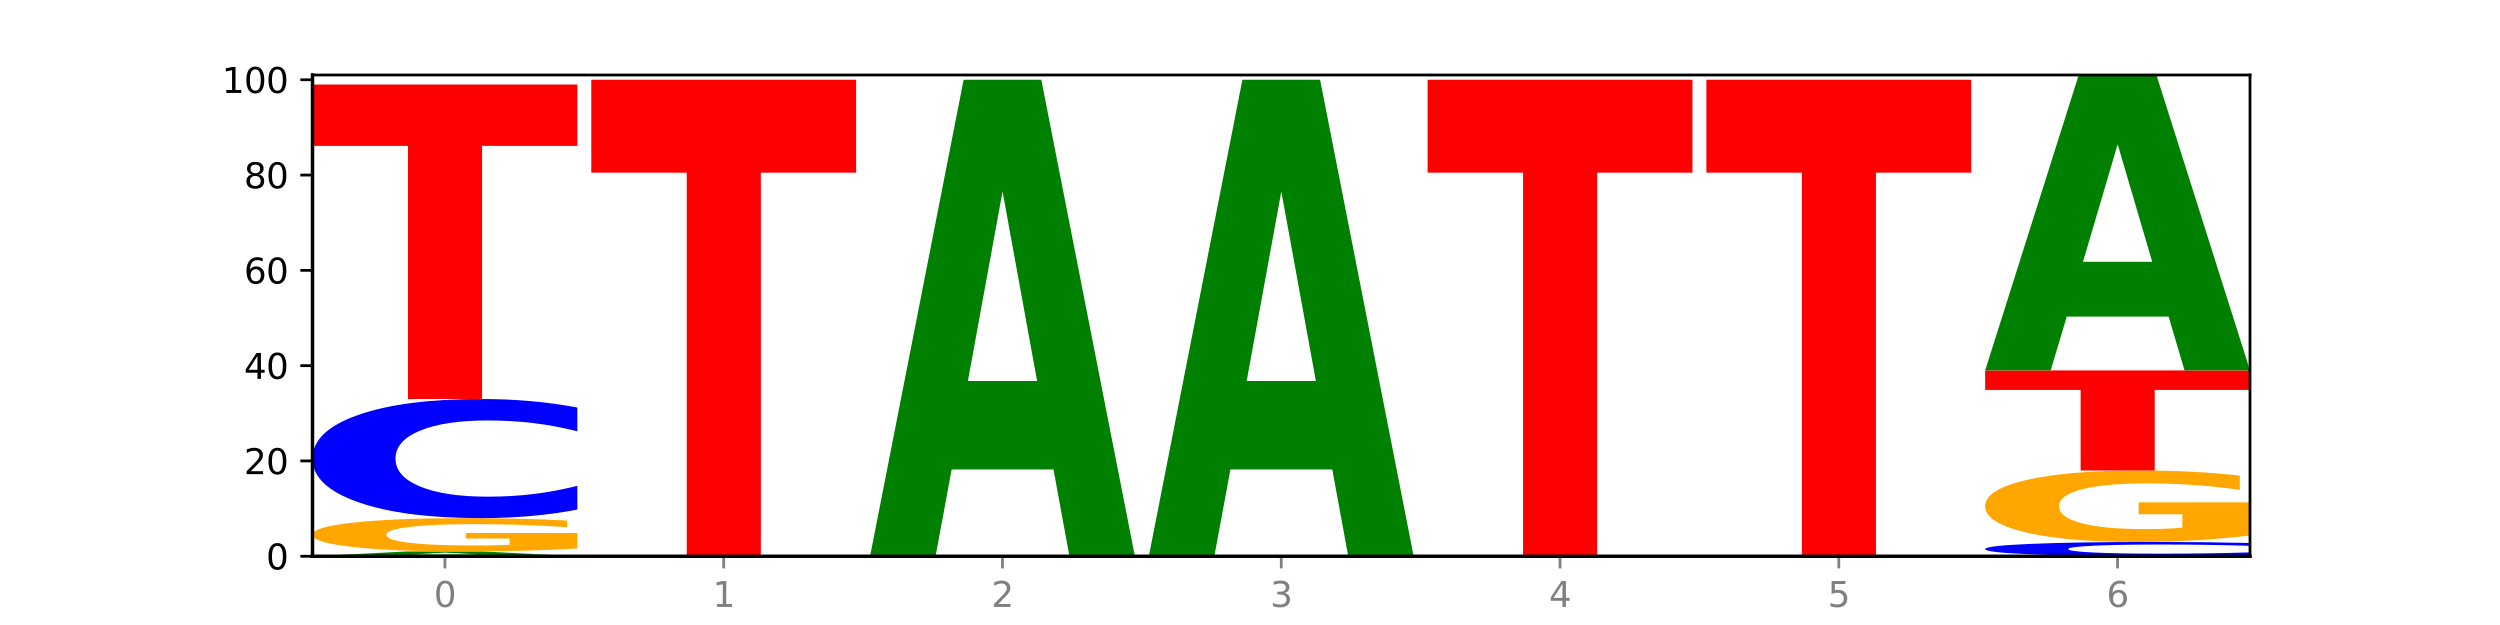
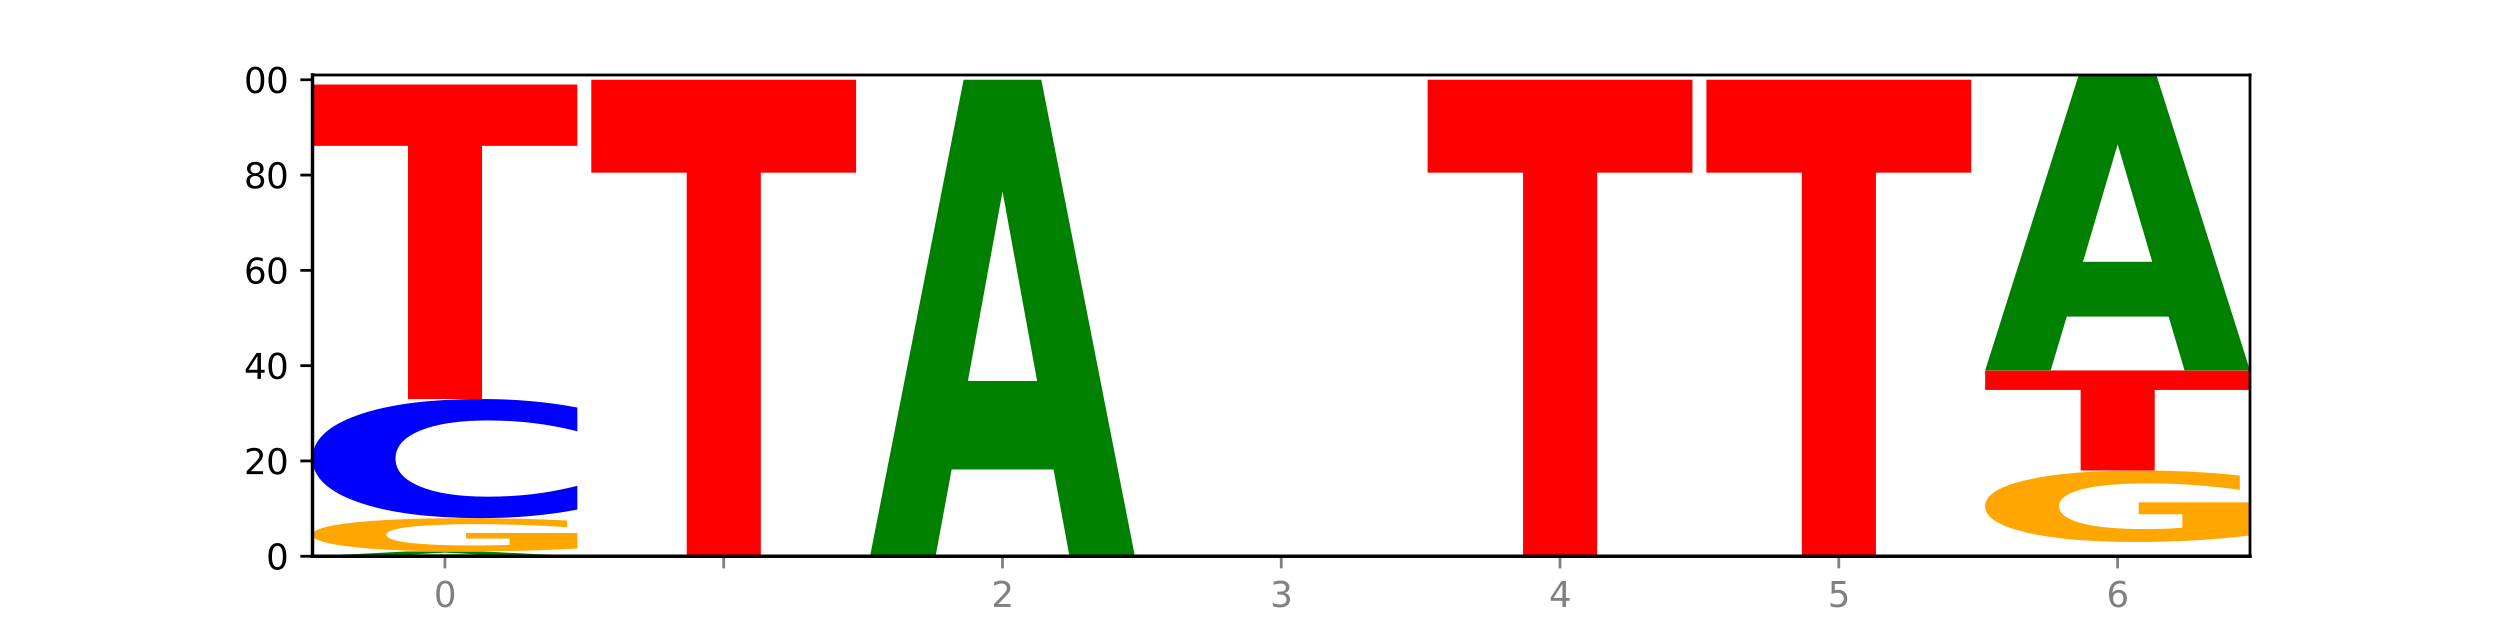
<svg xmlns="http://www.w3.org/2000/svg" xmlns:xlink="http://www.w3.org/1999/xlink" width="720pt" height="180pt" viewBox="0 0 720 180" version="1.1">
  <defs>
    <style type="text/css">*{stroke-linejoin: round; stroke-linecap: butt}</style>
  </defs>
  <g id="figure_1">
    <g id="patch_1">
      <path d="M 0 180  L 720 180  L 720 0  L 0 0  z " style="fill: #ffffff" />
    </g>
    <g id="axes_1">
      <g id="patch_2">
        <path d="M 90 160.2  L 648 160.2  L 648 21.6  L 90 21.6  z " style="fill: #ffffff" />
      </g>
      <g id="line2d_1">
-         <path d="M 90 160.2  L 648 160.2  " clip-path="url(#p0744aa3525)" style="fill: none; stroke: #000000; stroke-width: 0.5; stroke-linecap: square" />
-       </g>
+         </g>
      <g id="patch_3">
        <path d="M 142.835 159.95  L 113.501 159.95  L 108.87 160.2  L 90 160.2  L 116.948 158.828  L 139.326 158.828  L 166.273 160.2  L 147.419 160.2  L 142.835 159.95  z M 118.18 159.695  L 138.109 159.695  L 128.16 159.149  L 118.18 159.695  z " clip-path="url(#p0744aa3525)" style="fill: #008000" />
      </g>
      <g id="patch_4">
        <path d="M 166.273 157.959  Q 158.581 158.393 150.308 158.611  Q 142.034 158.828 133.214 158.828  Q 113.282 158.828 101.641 157.534  Q 90 156.24 90 154.028  Q 90 151.789 101.846 150.506  Q 113.709 149.222 134.342 149.222  Q 142.291 149.222 149.573 149.396  Q 156.872 149.569 163.333 149.91  L 163.333 151.825  Q 156.667 151.387 150.068 151.17  Q 143.47 150.952 136.838 150.952  Q 124.564 150.952 117.914 151.75  Q 111.265 152.545 111.265 154.028  Q 111.265 155.496 117.675 156.298  Q 124.085 157.097 135.88 157.097  Q 139.094 157.097 141.846 157.052  Q 144.598 157.004 146.786 156.905  L 146.786 155.107  L 134.222 155.107  L 134.222 153.506  L 166.273 153.506  L 166.273 157.959  z " clip-path="url(#p0744aa3525)" style="fill: #ffa600" />
      </g>
      <g id="patch_5">
        <path d="M 166.273 146.763  Q 159.893 147.982 152.994 148.598  Q 146.095 149.222 138.581 149.222  Q 116.174 149.222 103.087 144.601  Q 90 139.981 90 132.079  Q 90 124.149 103.087 119.535  Q 116.174 114.915 138.581 114.915  Q 146.095 114.915 152.994 115.538  Q 159.893 116.155 166.273 117.374  L 166.273 124.213  Q 159.836 122.597 153.59 121.846  Q 147.344 121.094 140.445 121.094  Q 128.069 121.094 120.978 124.021  Q 113.906 126.941 113.906 132.079  Q 113.906 137.196 120.978 140.122  Q 128.069 143.042 140.445 143.042  Q 147.344 143.042 153.59 142.291  Q 159.836 141.533 166.273 139.917  L 166.273 146.763  z " clip-path="url(#p0744aa3525)" style="fill: #0000ff" />
      </g>
      <g id="patch_6">
        <path d="M 90 24.345  L 166.273 24.345  L 166.273 42.008  L 138.833 42.008  L 138.833 114.915  L 117.494 114.915  L 117.494 42.008  L 90 42.008  L 90 24.345  z " clip-path="url(#p0744aa3525)" style="fill: #ff0000" />
      </g>
      <g id="patch_7">
        <path d="M 170.288 22.972  L 246.561 22.972  L 246.561 49.736  L 219.12 49.736  L 219.12 160.2  L 197.782 160.2  L 197.782 49.736  L 170.288 49.736  L 170.288 22.972  z " clip-path="url(#p0744aa3525)" style="fill: #ff0000" />
      </g>
      <g id="patch_8">
        <path d="M 303.41 135.201  L 274.077 135.201  L 269.445 160.2  L 250.576 160.2  L 277.523 22.972  L 299.901 22.972  L 326.849 160.2  L 307.995 160.2  L 303.41 135.201  z M 278.755 109.732  L 298.685 109.732  L 288.736 55.147  L 278.755 109.732  z " clip-path="url(#p0744aa3525)" style="fill: #008000" />
      </g>
      <g id="patch_9">
-         <path d="M 383.698 135.201  L 354.364 135.201  L 349.733 160.2  L 330.863 160.2  L 357.811 22.972  L 380.189 22.972  L 407.137 160.2  L 388.283 160.2  L 383.698 135.201  z M 359.043 109.732  L 378.973 109.732  L 369.023 55.147  L 359.043 109.732  z " clip-path="url(#p0744aa3525)" style="fill: #008000" />
-       </g>
+         </g>
      <g id="patch_10">
        <path d="M 411.151 22.972  L 487.424 22.972  L 487.424 49.736  L 459.984 49.736  L 459.984 160.2  L 438.645 160.2  L 438.645 49.736  L 411.151 49.736  L 411.151 22.972  z " clip-path="url(#p0744aa3525)" style="fill: #ff0000" />
      </g>
      <g id="patch_11">
        <path d="M 491.439 22.972  L 567.712 22.972  L 567.712 49.736  L 540.272 49.736  L 540.272 160.2  L 518.933 160.2  L 518.933 49.736  L 491.439 49.736  L 491.439 22.972  z " clip-path="url(#p0744aa3525)" style="fill: #ff0000" />
      </g>
      <g id="patch_12">
-         <path d="M 648 159.905  Q 641.62 160.051 634.721 160.125  Q 627.822 160.2 620.308 160.2  Q 597.901 160.2 584.814 159.646  Q 571.727 159.091 571.727 158.143  Q 571.727 157.191 584.814 156.638  Q 597.901 156.083 620.308 156.083  Q 627.822 156.083 634.721 156.158  Q 641.62 156.232 648 156.378  L 648 157.199  Q 641.562 157.005 635.317 156.915  Q 629.071 156.825 622.172 156.825  Q 609.796 156.825 602.705 157.176  Q 595.633 157.526 595.633 158.143  Q 595.633 158.757 602.705 159.108  Q 609.796 159.458 622.172 159.458  Q 629.071 159.458 635.317 159.368  Q 641.562 159.277 648 159.083  L 648 159.905  z " clip-path="url(#p0744aa3525)" style="fill: #0000ff" />
-       </g>
+         </g>
      <g id="patch_13">
        <path d="M 648 154.221  Q 640.308 155.152 632.034 155.62  Q 623.761 156.083 614.94 156.083  Q 595.009 156.083 583.368 153.311  Q 571.727 150.538 571.727 145.797  Q 571.727 141.001 583.573 138.25  Q 595.436 135.499 616.068 135.499  Q 624.017 135.499 631.299 135.873  Q 638.598 136.243 645.06 136.974  L 645.06 141.078  Q 638.393 140.138 631.795 139.675  Q 625.197 139.207 618.564 139.207  Q 606.291 139.207 599.641 140.916  Q 592.992 142.621 592.992 145.797  Q 592.992 148.944 599.402 150.662  Q 605.812 152.375 617.607 152.375  Q 620.821 152.375 623.573 152.278  Q 626.325 152.176 628.513 151.963  L 628.513 148.111  L 615.949 148.111  L 615.949 144.679  L 648 144.679  L 648 154.221  z " clip-path="url(#p0744aa3525)" style="fill: #ffa600" />
      </g>
      <g id="patch_14">
        <path d="M 571.727 106.681  L 648 106.681  L 648 112.301  L 620.559 112.301  L 620.559 135.499  L 599.221 135.499  L 599.221 112.301  L 571.727 112.301  L 571.727 106.681  z " clip-path="url(#p0744aa3525)" style="fill: #ff0000" />
      </g>
      <g id="patch_15">
        <path d="M 624.561 91.182  L 595.228 91.182  L 590.596 106.681  L 571.727 106.681  L 598.674 21.6  L 621.052 21.6  L 648 106.681  L 629.146 106.681  L 624.561 91.182  z M 599.906 75.391  L 619.836 75.391  L 609.887 41.548  L 599.906 75.391  z " clip-path="url(#p0744aa3525)" style="fill: #008000" />
      </g>
      <g id="matplotlib.axis_1">
        <g id="xtick_1">
          <g id="line2d_2">
            <defs>
              <path id="m721970cffa" d="M 0 0  L 0 3.5  " style="stroke: #808080; stroke-width: 0.8" />
            </defs>
            <g>
              <use xlink:href="#m721970cffa" x="128.137" y="160.2" style="fill: #808080; stroke: #808080; stroke-width: 0.8" />
            </g>
          </g>
          <g id="text_1">
            <g style="fill: #808080" transform="translate(124.955 174.798) scale(0.1 -0.1)">
              <defs>
                <path id="DejaVuSans-30" d="M 2034 4250  Q 1547 4250 1301 3770  Q 1056 3291 1056 2328  Q 1056 1369 1301 889  Q 1547 409 2034 409  Q 2525 409 2770 889  Q 3016 1369 3016 2328  Q 3016 3291 2770 3770  Q 2525 4250 2034 4250  z M 2034 4750  Q 2819 4750 3233 4129  Q 3647 3509 3647 2328  Q 3647 1150 3233 529  Q 2819 -91 2034 -91  Q 1250 -91 836 529  Q 422 1150 422 2328  Q 422 3509 836 4129  Q 1250 4750 2034 4750  z " transform="scale(0.016)" />
              </defs>
              <use xlink:href="#DejaVuSans-30" />
            </g>
          </g>
        </g>
        <g id="xtick_2">
          <g id="line2d_3">
            <g>
              <use xlink:href="#m721970cffa" x="208.424" y="160.2" style="fill: #808080; stroke: #808080; stroke-width: 0.8" />
            </g>
          </g>
          <g id="text_2">
            <g style="fill: #808080" transform="translate(205.243 174.798) scale(0.1 -0.1)">
              <defs>
-                 <path id="DejaVuSans-31" d="M 794 531  L 1825 531  L 1825 4091  L 703 3866  L 703 4441  L 1819 4666  L 2450 4666  L 2450 531  L 3481 531  L 3481 0  L 794 0  L 794 531  z " transform="scale(0.016)" />
-               </defs>
+                 </defs>
              <use xlink:href="#DejaVuSans-31" />
            </g>
          </g>
        </g>
        <g id="xtick_3">
          <g id="line2d_4">
            <g>
              <use xlink:href="#m721970cffa" x="288.712" y="160.2" style="fill: #808080; stroke: #808080; stroke-width: 0.8" />
            </g>
          </g>
          <g id="text_3">
            <g style="fill: #808080" transform="translate(285.531 174.798) scale(0.1 -0.1)">
              <defs>
                <path id="DejaVuSans-32" d="M 1228 531  L 3431 531  L 3431 0  L 469 0  L 469 531  Q 828 903 1448 1529  Q 2069 2156 2228 2338  Q 2531 2678 2651 2914  Q 2772 3150 2772 3378  Q 2772 3750 2511 3984  Q 2250 4219 1831 4219  Q 1534 4219 1204 4116  Q 875 4013 500 3803  L 500 4441  Q 881 4594 1212 4672  Q 1544 4750 1819 4750  Q 2544 4750 2975 4387  Q 3406 4025 3406 3419  Q 3406 3131 3298 2873  Q 3191 2616 2906 2266  Q 2828 2175 2409 1742  Q 1991 1309 1228 531  z " transform="scale(0.016)" />
              </defs>
              <use xlink:href="#DejaVuSans-32" />
            </g>
          </g>
        </g>
        <g id="xtick_4">
          <g id="line2d_5">
            <g>
              <use xlink:href="#m721970cffa" x="369" y="160.2" style="fill: #808080; stroke: #808080; stroke-width: 0.8" />
            </g>
          </g>
          <g id="text_4">
            <g style="fill: #808080" transform="translate(365.819 174.798) scale(0.1 -0.1)">
              <defs>
                <path id="DejaVuSans-33" d="M 2597 2516  Q 3050 2419 3304 2112  Q 3559 1806 3559 1356  Q 3559 666 3084 287  Q 2609 -91 1734 -91  Q 1441 -91 1130 -33  Q 819 25 488 141  L 488 750  Q 750 597 1062 519  Q 1375 441 1716 441  Q 2309 441 2620 675  Q 2931 909 2931 1356  Q 2931 1769 2642 2001  Q 2353 2234 1838 2234  L 1294 2234  L 1294 2753  L 1863 2753  Q 2328 2753 2575 2939  Q 2822 3125 2822 3475  Q 2822 3834 2567 4026  Q 2313 4219 1838 4219  Q 1578 4219 1281 4162  Q 984 4106 628 3988  L 628 4550  Q 988 4650 1302 4700  Q 1616 4750 1894 4750  Q 2613 4750 3031 4423  Q 3450 4097 3450 3541  Q 3450 3153 3228 2886  Q 3006 2619 2597 2516  z " transform="scale(0.016)" />
              </defs>
              <use xlink:href="#DejaVuSans-33" />
            </g>
          </g>
        </g>
        <g id="xtick_5">
          <g id="line2d_6">
            <g>
              <use xlink:href="#m721970cffa" x="449.288" y="160.2" style="fill: #808080; stroke: #808080; stroke-width: 0.8" />
            </g>
          </g>
          <g id="text_5">
            <g style="fill: #808080" transform="translate(446.107 174.798) scale(0.1 -0.1)">
              <defs>
                <path id="DejaVuSans-34" d="M 2419 4116  L 825 1625  L 2419 1625  L 2419 4116  z M 2253 4666  L 3047 4666  L 3047 1625  L 3713 1625  L 3713 1100  L 3047 1100  L 3047 0  L 2419 0  L 2419 1100  L 313 1100  L 313 1709  L 2253 4666  z " transform="scale(0.016)" />
              </defs>
              <use xlink:href="#DejaVuSans-34" />
            </g>
          </g>
        </g>
        <g id="xtick_6">
          <g id="line2d_7">
            <g>
              <use xlink:href="#m721970cffa" x="529.576" y="160.2" style="fill: #808080; stroke: #808080; stroke-width: 0.8" />
            </g>
          </g>
          <g id="text_6">
            <g style="fill: #808080" transform="translate(526.394 174.798) scale(0.1 -0.1)">
              <defs>
                <path id="DejaVuSans-35" d="M 691 4666  L 3169 4666  L 3169 4134  L 1269 4134  L 1269 2991  Q 1406 3038 1543 3061  Q 1681 3084 1819 3084  Q 2600 3084 3056 2656  Q 3513 2228 3513 1497  Q 3513 744 3044 326  Q 2575 -91 1722 -91  Q 1428 -91 1123 -41  Q 819 9 494 109  L 494 744  Q 775 591 1075 516  Q 1375 441 1709 441  Q 2250 441 2565 725  Q 2881 1009 2881 1497  Q 2881 1984 2565 2268  Q 2250 2553 1709 2553  Q 1456 2553 1204 2497  Q 953 2441 691 2322  L 691 4666  z " transform="scale(0.016)" />
              </defs>
              <use xlink:href="#DejaVuSans-35" />
            </g>
          </g>
        </g>
        <g id="xtick_7">
          <g id="line2d_8">
            <g>
              <use xlink:href="#m721970cffa" x="609.863" y="160.2" style="fill: #808080; stroke: #808080; stroke-width: 0.8" />
            </g>
          </g>
          <g id="text_7">
            <g style="fill: #808080" transform="translate(606.682 174.798) scale(0.1 -0.1)">
              <defs>
                <path id="DejaVuSans-36" d="M 2113 2584  Q 1688 2584 1439 2293  Q 1191 2003 1191 1497  Q 1191 994 1439 701  Q 1688 409 2113 409  Q 2538 409 2786 701  Q 3034 994 3034 1497  Q 3034 2003 2786 2293  Q 2538 2584 2113 2584  z M 3366 4563  L 3366 3988  Q 3128 4100 2886 4159  Q 2644 4219 2406 4219  Q 1781 4219 1451 3797  Q 1122 3375 1075 2522  Q 1259 2794 1537 2939  Q 1816 3084 2150 3084  Q 2853 3084 3261 2657  Q 3669 2231 3669 1497  Q 3669 778 3244 343  Q 2819 -91 2113 -91  Q 1303 -91 875 529  Q 447 1150 447 2328  Q 447 3434 972 4092  Q 1497 4750 2381 4750  Q 2619 4750 2861 4703  Q 3103 4656 3366 4563  z " transform="scale(0.016)" />
              </defs>
              <use xlink:href="#DejaVuSans-36" />
            </g>
          </g>
        </g>
      </g>
      <g id="matplotlib.axis_2">
        <g id="ytick_1">
          <g id="line2d_9">
            <defs>
              <path id="m6dd113789d" d="M 0 0  L -3.5 0  " style="stroke: #000000; stroke-width: 0.8" />
            </defs>
            <g>
              <use xlink:href="#m6dd113789d" x="90" y="160.2" style="stroke: #000000; stroke-width: 0.8" />
            </g>
          </g>
          <g id="text_8">
            <g transform="translate(76.638 163.999) scale(0.1 -0.1)">
              <use xlink:href="#DejaVuSans-30" />
            </g>
          </g>
        </g>
        <g id="ytick_2">
          <g id="line2d_10">
            <g>
              <use xlink:href="#m6dd113789d" x="90" y="132.754" style="stroke: #000000; stroke-width: 0.8" />
            </g>
          </g>
          <g id="text_9">
            <g transform="translate(70.275 136.554) scale(0.1 -0.1)">
              <use xlink:href="#DejaVuSans-32" />
              <use xlink:href="#DejaVuSans-30" x="63.623" />
            </g>
          </g>
        </g>
        <g id="ytick_3">
          <g id="line2d_11">
            <g>
              <use xlink:href="#m6dd113789d" x="90" y="105.309" style="stroke: #000000; stroke-width: 0.8" />
            </g>
          </g>
          <g id="text_10">
            <g transform="translate(70.275 109.108) scale(0.1 -0.1)">
              <use xlink:href="#DejaVuSans-34" />
              <use xlink:href="#DejaVuSans-30" x="63.623" />
            </g>
          </g>
        </g>
        <g id="ytick_4">
          <g id="line2d_12">
            <g>
              <use xlink:href="#m6dd113789d" x="90" y="77.863" style="stroke: #000000; stroke-width: 0.8" />
            </g>
          </g>
          <g id="text_11">
            <g transform="translate(70.275 81.663) scale(0.1 -0.1)">
              <use xlink:href="#DejaVuSans-36" />
              <use xlink:href="#DejaVuSans-30" x="63.623" />
            </g>
          </g>
        </g>
        <g id="ytick_5">
          <g id="line2d_13">
            <g>
              <use xlink:href="#m6dd113789d" x="90" y="50.418" style="stroke: #000000; stroke-width: 0.8" />
            </g>
          </g>
          <g id="text_12">
            <g transform="translate(70.275 54.217) scale(0.1 -0.1)">
              <defs>
                <path id="DejaVuSans-38" d="M 2034 2216  Q 1584 2216 1326 1975  Q 1069 1734 1069 1313  Q 1069 891 1326 650  Q 1584 409 2034 409  Q 2484 409 2743 651  Q 3003 894 3003 1313  Q 3003 1734 2745 1975  Q 2488 2216 2034 2216  z M 1403 2484  Q 997 2584 770 2862  Q 544 3141 544 3541  Q 544 4100 942 4425  Q 1341 4750 2034 4750  Q 2731 4750 3128 4425  Q 3525 4100 3525 3541  Q 3525 3141 3298 2862  Q 3072 2584 2669 2484  Q 3125 2378 3379 2068  Q 3634 1759 3634 1313  Q 3634 634 3220 271  Q 2806 -91 2034 -91  Q 1263 -91 848 271  Q 434 634 434 1313  Q 434 1759 690 2068  Q 947 2378 1403 2484  z M 1172 3481  Q 1172 3119 1398 2916  Q 1625 2713 2034 2713  Q 2441 2713 2670 2916  Q 2900 3119 2900 3481  Q 2900 3844 2670 4047  Q 2441 4250 2034 4250  Q 1625 4250 1398 4047  Q 1172 3844 1172 3481  z " transform="scale(0.016)" />
              </defs>
              <use xlink:href="#DejaVuSans-38" />
              <use xlink:href="#DejaVuSans-30" x="63.623" />
            </g>
          </g>
        </g>
        <g id="ytick_6">
          <g id="line2d_14">
            <g>
              <use xlink:href="#m6dd113789d" x="90" y="22.972" style="stroke: #000000; stroke-width: 0.8" />
            </g>
          </g>
          <g id="text_13">
            <g transform="translate(63.913 26.771) scale(0.1 -0.1)">
              <use xlink:href="#DejaVuSans-31" />
              <use xlink:href="#DejaVuSans-30" x="63.623" />
              <use xlink:href="#DejaVuSans-30" x="127.246" />
            </g>
          </g>
        </g>
      </g>
      <g id="patch_16">
        <path d="M 90 160.2  L 90 21.6  " style="fill: none; stroke: #000000; stroke-linejoin: miter; stroke-linecap: square" />
      </g>
      <g id="patch_17">
        <path d="M 648 160.2  L 648 21.6  " style="fill: none; stroke: #000000; stroke-width: 0.8; stroke-linejoin: miter; stroke-linecap: square" />
      </g>
      <g id="patch_18">
        <path d="M 90 160.2  L 648 160.2  " style="fill: none; stroke: #000000; stroke-linejoin: miter; stroke-linecap: square" />
      </g>
      <g id="patch_19">
        <path d="M 90 21.6  L 648 21.6  " style="fill: none; stroke: #000000; stroke-width: 0.8; stroke-linejoin: miter; stroke-linecap: square" />
      </g>
    </g>
  </g>
  <defs>
    <clipPath id="p0744aa3525">
      <rect x="90" y="21.6" width="558" height="138.6" />
    </clipPath>
  </defs>
</svg>